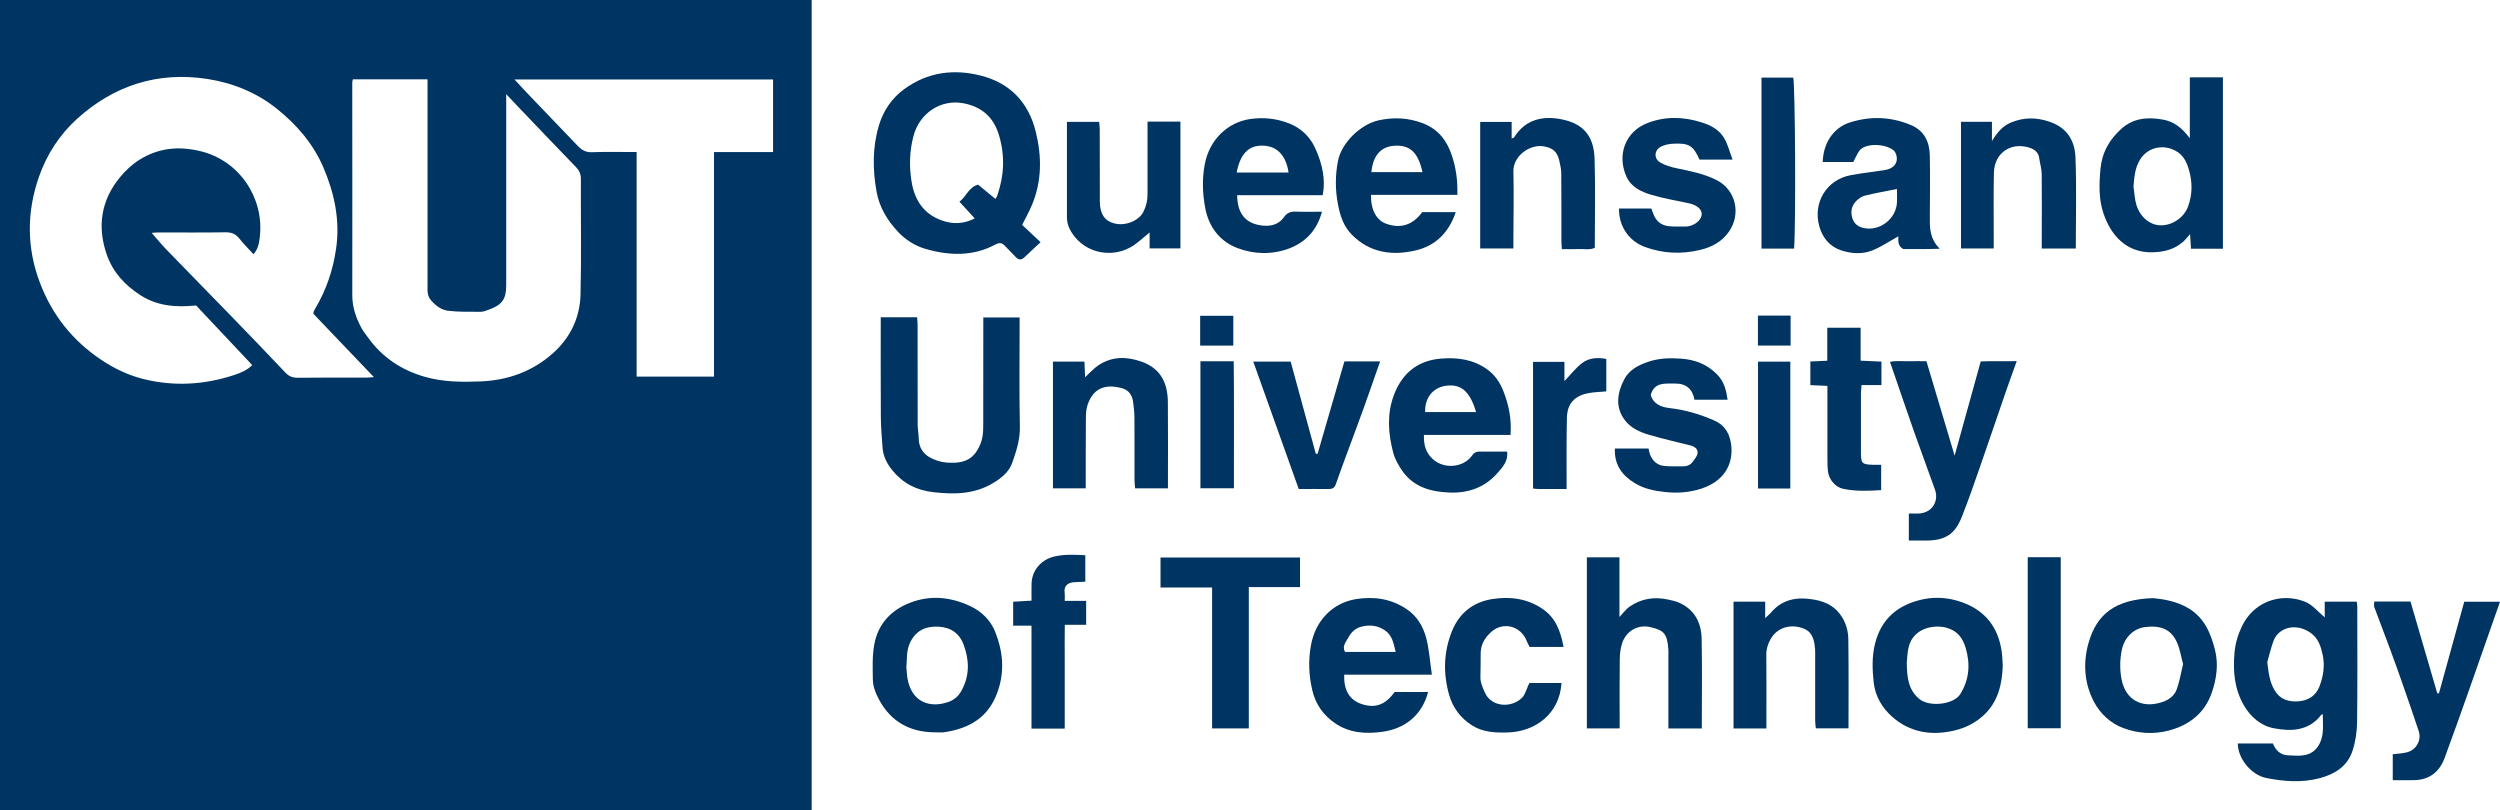
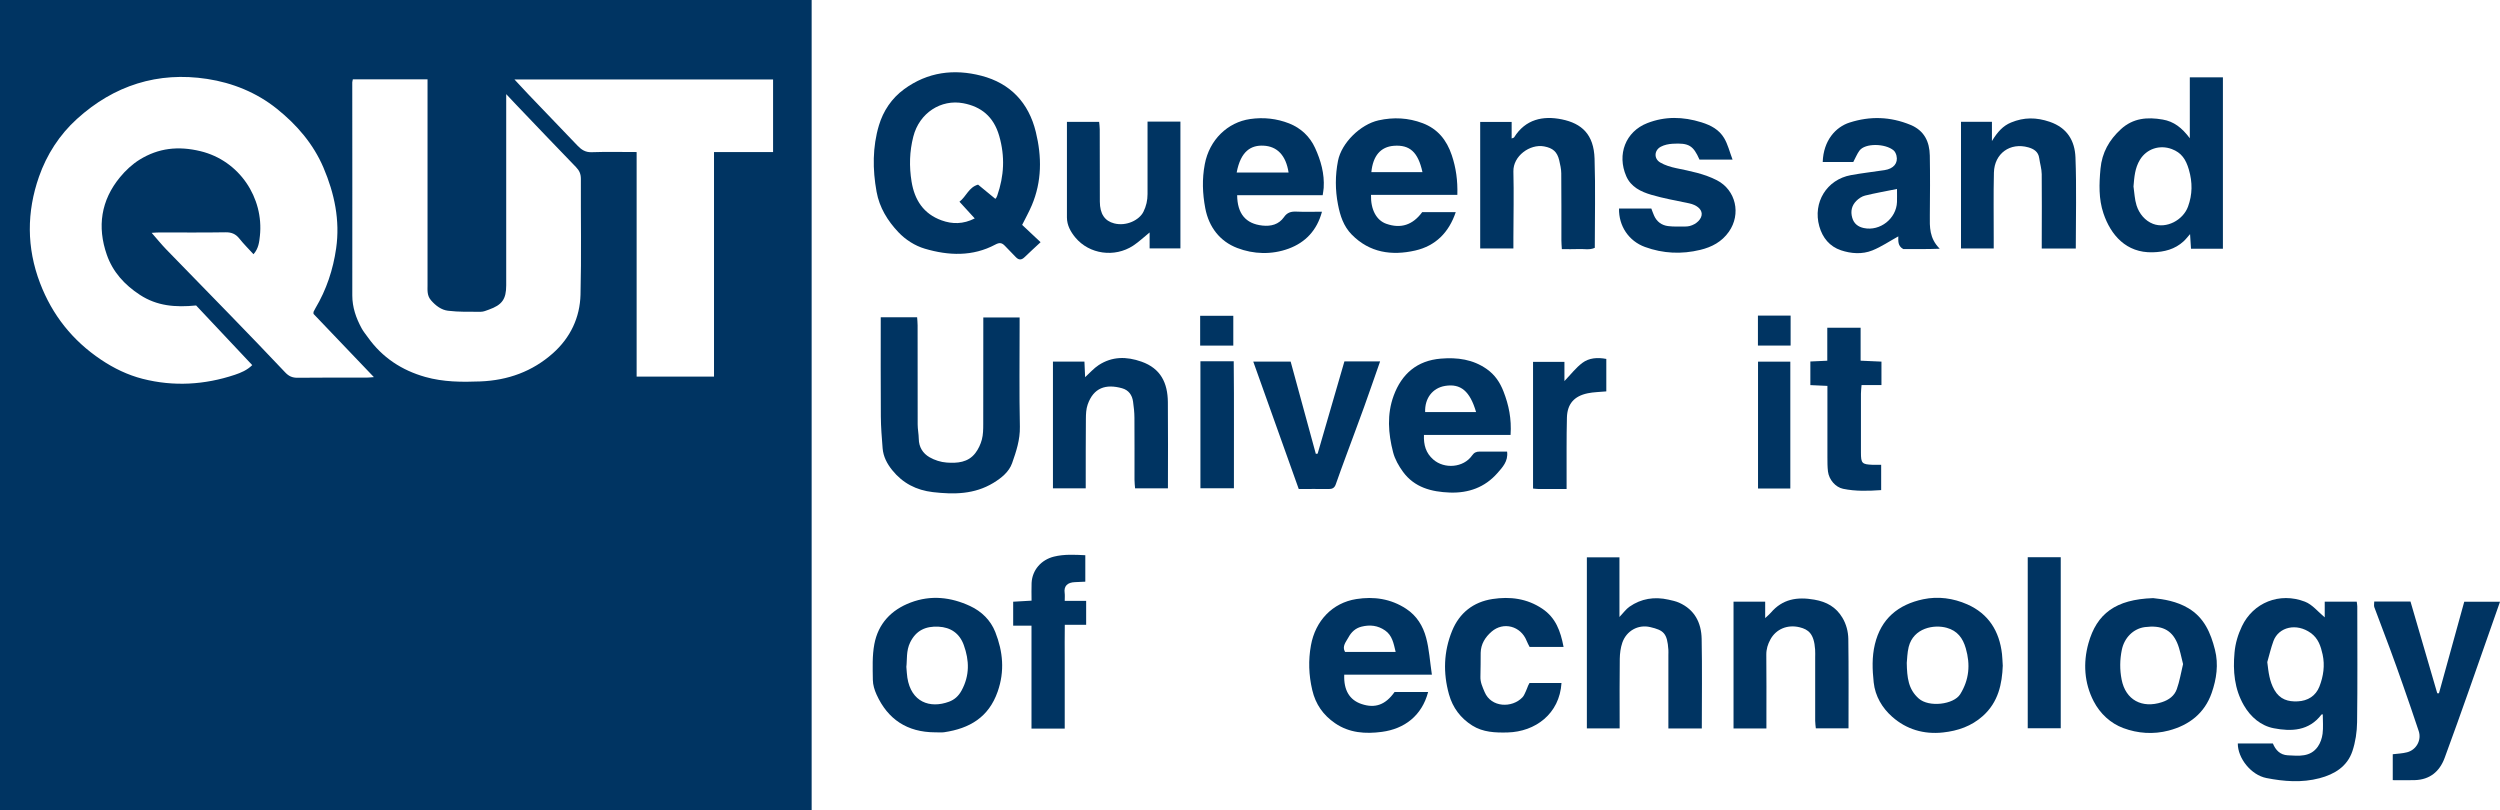
<svg xmlns="http://www.w3.org/2000/svg" id="Layer_2" viewBox="0 0 772.5 250.4">
  <defs>
    <style>.cls-1{fill:#003462;stroke-width:0px;}</style>
  </defs>
  <g id="Layer_1-2">
    <path class="cls-1" d="m250.8,250.4H0V0h250.8v250.4ZM96.88,96.96c0-.39-.04-.51,0-.6.18-.37.36-.74.57-1.09,3.42-5.74,5.49-11.99,6.42-18.54,1.24-8.64-.53-16.98-3.91-24.91-3.12-7.33-8.23-13.26-14.41-18.21-6.29-5.04-13.7-8.02-21.52-9.22-15.26-2.34-28.81,1.99-40.25,12.36-5.4,4.89-9.35,11.04-11.73,17.84-3.81,10.88-3.86,21.94.32,32.88,3.78,9.9,10.04,17.76,18.84,23.67,3.97,2.67,8.29,4.75,12.83,5.91,9.56,2.45,19.16,1.89,28.53-1.24,1.85-.62,3.79-1.42,5.37-2.99-6-6.37-11.8-12.54-17.34-18.43-6.46.64-12.1.16-17.36-3.27-4.77-3.11-8.39-7.1-10.24-12.41-3.01-8.65-1.81-16.81,4.09-23.96,1.71-2.08,3.79-4.02,6.07-5.43,5.8-3.57,11.9-4.27,18.77-2.61,12.1,2.92,19.62,14.49,18.38,26.16-.2,1.84-.38,3.88-1.98,5.69-1.56-1.71-3.06-3.19-4.35-4.82-1.16-1.47-2.48-2-4.37-1.96-6.81.12-13.63.04-20.45.05-.65,0-1.31.06-2.3.12,1.72,1.96,3.04,3.6,4.5,5.11,6.57,6.79,13.2,13.52,19.78,20.31,5.69,5.87,11.38,11.75,16.98,17.7,1.12,1.19,2.22,1.68,3.86,1.66,7.13-.09,14.27-.04,21.41-.05.64,0,1.29-.09,2.14-.15-6.46-6.77-12.65-13.25-18.7-19.58Zm12.15-72.46c-.1.56-.18.77-.18.97,0,21.93.05,43.87.01,65.8,0,3.69,1.15,6.97,2.85,10.12.55,1.02,1.31,1.93,1.99,2.88,4.43,6.21,10.45,10.16,17.72,12.21,5.57,1.57,11.3,1.61,17.03,1.38,8.47-.34,16.05-3.05,22.42-8.72,5.39-4.8,8.33-11.01,8.51-18.11.3-11.92.06-23.85.11-35.77,0-1.51-.47-2.56-1.51-3.63-6.25-6.43-12.42-12.94-18.62-19.42-.83-.87-1.64-1.74-2.94-3.12,0,1.73,0,2.77,0,3.8,0,18.42,0,36.84,0,55.26,0,4.3-1.27,6.07-5.37,7.53-.8.28-1.63.66-2.45.66-3.39,0-6.81.09-10.17-.32-2.03-.25-3.77-1.53-5.22-3.2-1.3-1.49-1.1-3.11-1.1-4.75-.01-20.02,0-40.03,0-60.05,0-1.14,0-2.27,0-3.51h-23.1Zm87.69,22.47v69.41h23.91V46.99h18.25v-22.43h-79.91c1.7,1.82,2.96,3.21,4.26,4.56,5.06,5.29,10.14,10.55,15.19,15.85,1.22,1.28,2.46,2.13,4.42,2.06,4.46-.16,8.92-.05,13.88-.05Z" />
    <path class="cls-1" d="m315.84,69.49c1.74,1.64,3.59,3.37,5.7,5.35-1.7,1.59-3.35,3.08-4.95,4.63-.96.93-1.8.93-2.71-.03-1.09-1.16-2.23-2.28-3.32-3.43-.9-.95-1.63-1.18-3-.44-7.02,3.76-14.46,3.44-21.78,1.28-3.05-.9-5.97-2.76-8.18-5.1-3.32-3.51-5.86-7.61-6.74-12.5-1.25-6.89-1.27-13.84.73-20.52,1.32-4.4,3.89-8.32,7.78-11.17,7.29-5.33,15.42-6.34,23.87-4.15,8.98,2.33,14.63,8.35,16.83,17.37,1.87,7.66,1.89,15.29-1.26,22.7-.85,2-1.92,3.92-2.97,6.02Zm-8.33-8.08c.09-.05.2-.07.23-.13.15-.27.31-.54.41-.84,2.11-6.09,2.44-12.06.6-18.46-1.73-6.01-5.64-9.05-11.11-10.08-6.84-1.29-13.56,2.96-15.43,10.31-1.18,4.62-1.3,9.21-.54,13.9.93,5.71,3.71,9.97,9.27,11.98,3.31,1.2,6.68,1.22,10.25-.6-1.66-1.82-3.13-3.42-4.72-5.16,2.14-1.64,2.84-4.45,5.75-5.28,1.75,1.44,3.53,2.9,5.3,4.36Z" />
    <path class="cls-1" d="m702.32,229.74c.84,2.01,2.2,3.52,4.6,3.65,3.39.18,6.94.62,9.27-2.65.8-1.13,1.31-2.62,1.49-4.01.25-1.97.06-3.99.06-6-.21.03-.36.01-.41.07-3.85,5.08-9.31,5.28-14.73,4.23-4-.77-7.17-3.49-9.25-7.09-2.92-5.06-3.41-10.59-2.88-16.31.26-2.88,1.06-5.54,2.29-8.12,3.47-7.28,11.59-10.62,19.45-7.6,2.31.88,4.08,3.17,6.13,4.85v-4.84h9.89c.06.51.17,1,.17,1.49,0,11.92.1,23.84-.06,35.75-.04,3-.5,6.11-1.45,8.95-1.59,4.74-5.52,7.14-10.16,8.36-5.46,1.44-11,1.01-16.42-.06-4.75-.94-8.85-6.13-8.83-10.67h10.84Zm-1.73-25.15c.38,3.1.66,5.94,2.22,8.64,1.68,2.9,4.22,3.64,7.19,3.49,3.11-.15,5.56-1.67,6.7-4.58,1.23-3.15,1.73-6.51.99-9.9-.56-2.55-1.35-4.99-3.65-6.64-4.44-3.2-9.93-1.86-11.54,2.47-.78,2.11-1.28,4.33-1.91,6.51Z" />
    <path class="cls-1" d="m272.15,98.04h11.24c.06.87.15,1.68.15,2.5,0,10.21-.01,20.42.02,30.63,0,1.48.32,2.95.34,4.43.03,2.56,1.27,4.51,3.33,5.69,1.56.9,3.47,1.51,5.27,1.64,3.29.24,6.66,0,8.9-2.95.92-1.21,1.61-2.7,2-4.17.4-1.51.42-3.16.42-4.74.03-10,.02-20,.02-29.99v-2.98h11.22c0,.87,0,1.68,0,2.49,0,10.42-.14,20.85.08,31.27.08,4.03-1.14,7.68-2.41,11.28-.94,2.65-3.26,4.55-5.78,6.08-5.86,3.55-12.16,3.6-18.67,2.85-5.15-.6-9.35-2.77-12.6-6.81-1.59-1.98-2.74-4.18-2.95-6.73-.26-3.28-.53-6.57-.55-9.85-.07-10.09-.03-20.19-.03-30.64Z" />
    <path class="cls-1" d="m686.89,76.86h-9.87c-.09-1.42-.18-2.76-.29-4.52-.81.91-1.34,1.63-1.99,2.22-2.71,2.49-5.98,3.31-9.59,3.4-8.16.21-12.93-5.34-15.18-12.02-1.51-4.47-1.35-9.1-.92-13.79.47-5.03,2.7-8.91,6.3-12.22,3.76-3.45,8.16-3.82,12.92-2.99,3.43.59,5.92,2.5,8.38,5.78v-18.82h10.23v52.96Zm-27.64-19.25c.29,1.96.35,3.99.94,5.85.82,2.58,2.64,4.77,5.09,5.71,4.12,1.58,9.28-1.12,10.82-5.33,1.37-3.75,1.41-7.46.26-11.43-.91-3.12-2.25-5.23-5.3-6.36-3.72-1.38-7.73-.08-9.8,3.29-1.57,2.56-1.77,5.37-2.01,8.27Z" />
    <path class="cls-1" d="m525.84,225.1h-10.31c0-1.07,0-2,0-2.93,0-6.59,0-13.19,0-19.78,0-.53.04-1.07,0-1.6-.34-5.14-1.47-6.05-5.61-7.02-3.78-.89-7.37,1.2-8.62,4.81-.54,1.57-.76,3.32-.79,4.99-.09,6.17-.04,12.34-.04,18.51,0,.94,0,1.88,0,3h-10.13v-52.86h10.07v18.43c1.23-1.29,2.03-2.43,3.1-3.18,3.64-2.53,7.7-3.15,12.01-2.19,1.12.25,2.28.49,3.32.95,4.82,2.15,6.87,6.22,6.97,11.18.18,9.13.05,18.27.05,27.71Z" />
    <path class="cls-1" d="m442.45,208.47h-27.08c-.2,4.79,1.64,7.83,5.34,9.07,4.19,1.41,7.4.27,10.21-3.71h10.37c-1.94,7.35-7.32,11.39-14.3,12.32-5.03.67-10.03.36-14.45-2.67-3.66-2.52-6.02-5.81-7.06-10.28-1.08-4.63-1.24-9.16-.4-13.79,1.37-7.6,6.65-13.14,14.02-14.3,5.42-.85,10.63-.12,15.39,3,3.32,2.18,5.22,5.35,6.18,8.94.95,3.53,1.16,7.25,1.78,11.42Zm-11.19-7.01c-.64-2.72-1.07-5.12-3.27-6.65-2.26-1.56-4.67-1.83-7.3-1.17-1.91.48-3.16,1.72-4.02,3.31-.74,1.38-2.07,2.76-1.05,4.5h15.64Z" />
    <path class="cls-1" d="m466.76,134.39h-26.76c-.12,3.15.6,5.6,2.88,7.6,3.43,3.01,9.33,2.54,11.97-1.22.65-.93,1.32-1.23,2.34-1.23,2.76.02,5.51,0,8.5,0,.41,3.01-1.48,4.92-3.03,6.69-3.84,4.36-8.89,6.18-14.67,5.97-5.66-.21-10.9-1.56-14.45-6.39-1.33-1.82-2.53-3.93-3.08-6.09-1.5-5.79-1.93-11.73.19-17.47,2.48-6.72,7.22-10.85,14.62-11.44,5.06-.41,9.86.22,14.15,3.24,2.5,1.76,4.06,4.08,5.17,6.93,1.63,4.19,2.51,8.42,2.18,13.4Zm-10.65-7.06c-1.9-6.5-4.77-8.86-9.55-8.09-3.88.63-6.35,3.8-6.19,8.09h15.74Z" />
    <path class="cls-1" d="m450.33,60.22h-26.69c-.12,4.55,1.68,7.86,4.72,8.93,4.49,1.58,8.17.39,11.11-3.61h10.36c-2.13,6.34-6.27,10.44-12.51,11.87-7.23,1.65-14.09.71-19.63-4.92-2.54-2.58-3.59-5.86-4.25-9.28-.88-4.5-.88-9.01,0-13.51,1.1-5.58,6.95-11.26,12.52-12.51,4.67-1.04,9.21-.8,13.63.87,4.64,1.75,7.43,5.19,9.01,9.9,1.3,3.88,1.85,7.76,1.72,12.27Zm-10.79-7.04c-1.36-6.2-3.93-8.49-8.83-8.13-4.07.3-6.47,3.07-6.96,8.13h15.78Z" />
    <path class="cls-1" d="m572.67,50.05h-9.45c.22-6.67,4.02-10.81,8.3-12.18,6.38-2.05,12.61-1.84,18.81.71,4.28,1.77,5.9,5.21,5.98,9.49.12,6.17.06,12.35.01,18.52-.03,3.5-.2,7.01,3.06,10.27-4.27.19-7.83.05-11.25.11-1.83-.98-1.54-2.68-1.55-3.93-2.71,1.49-5.24,3.22-8.02,4.34-3.13,1.26-6.56,1.01-9.7-.04-3.49-1.17-5.7-3.85-6.7-7.43-2.05-7.32,2.28-14.42,9.76-15.79,3.45-.63,6.94-1.02,10.41-1.55,2.8-.43,4.24-2.16,3.68-4.48-.14-.58-.45-1.25-.89-1.62-2.52-2.13-8.79-2.33-10.56.09-.72.98-1.18,2.16-1.89,3.49Zm13.5,8.34c-3.54.72-6.73,1.27-9.86,2.04-.97.24-1.95.89-2.67,1.61-1.45,1.44-1.88,3.22-1.3,5.25.53,1.86,1.84,2.81,3.6,3.18,5.01,1.05,10.05-2.94,10.23-8.05.04-1.25,0-2.51,0-4.04Z" />
    <path class="cls-1" d="m288.87,226.29c-8.49-.05-14.53-3.96-18.02-11.68-.63-1.39-1.12-2.98-1.14-4.49-.05-3.7-.22-7.48.46-11.08,1.19-6.3,5.18-10.57,11.2-12.85,6.28-2.39,12.47-1.68,18.4,1.08,3.52,1.64,6.32,4.35,7.78,8.05,2.36,6.01,2.95,12.04.73,18.38-2.79,7.99-8.73,11.41-16.53,12.56-.94.14-1.91.02-2.87.02Zm-8.8-20.17c.12,1.36.15,2.32.3,3.27,1.17,7.56,6.98,9.62,12.87,7.44,1.64-.6,2.93-1.71,3.88-3.45,2.54-4.65,2.41-9.3.69-14.06-1.31-3.63-4.05-5.49-7.82-5.68-3.94-.19-6.9,1.12-8.74,4.84-1.29,2.62-.91,5.34-1.19,7.63Z" />
    <path class="cls-1" d="m408.69,60.31h-26.41c.05,5.73,2.66,8.84,7.81,9.39,2.65.29,5.07-.32,6.68-2.64.97-1.4,2.19-1.75,3.81-1.67,2.54.12,5.08.03,7.91.03-1.56,5.8-5.13,9.5-10.3,11.41-5.23,1.93-10.86,1.74-15.91-.21-5.33-2.05-8.74-6.43-9.85-12.27-.86-4.53-1.02-9.04-.15-13.62,1.42-7.55,7.07-12.95,14.02-13.95,4.15-.6,8.21-.15,12.06,1.36,3.59,1.42,6.37,4.02,7.99,7.55,1.79,3.9,2.95,7.99,2.67,12.37-.04.62-.17,1.23-.31,2.26Zm-26.56-7c5.36.01,10.67.02,16.04,0-.81-5.33-3.55-8.1-7.74-8.3-3.81-.19-7.04,1.61-8.3,8.3Z" />
    <path class="cls-1" d="m665.31,184.82c3.3.33,7.29.97,10.9,3.12,4.89,2.91,6.9,7.64,8.21,12.82,1.16,4.56.48,9.08-1.01,13.36-2.19,6.26-6.92,9.95-13.26,11.62-4.75,1.25-9.57.9-14.04-.76-3.96-1.47-7.17-4.46-9.15-8.26-2.95-5.68-3.3-11.94-1.64-17.91,2.56-9.21,8.44-13.6,20-13.99Zm9.26,20.39c-.59-2.2-.94-4.52-1.84-6.6-1.77-4.08-4.93-5.48-9.94-4.84-3.54.46-6.38,3.25-7.15,7.04-.62,3.05-.66,6.09-.06,9.17,1.23,6.33,6.33,9,12.44,7,2.18-.71,3.88-1.97,4.61-4.03.87-2.42,1.28-5.01,1.94-7.75Z" />
    <path class="cls-1" d="m618.86,205.62c-.21,5.7-1.36,11.33-6.17,15.63-3.53,3.15-7.69,4.58-12.28,5.08-5.96.66-11.38-.98-15.74-4.86-3.03-2.69-5.24-6.3-5.7-10.62-.42-3.93-.57-7.83.36-11.73,1.9-7.97,7.22-12.31,14.92-13.95,4.65-.98,9.31-.33,13.63,1.57,6.6,2.91,9.94,8.3,10.74,15.36.12,1.06.14,2.12.23,3.52Zm-29.67-.86c.08,4.66.48,8.23,3.7,11.08,3.18,2.82,10.83,1.85,12.81-1.32,2.79-4.49,3.18-9.16,1.73-14.19-.92-3.19-2.6-5.41-5.85-6.33-3.94-1.12-10.31.01-11.79,5.88-.46,1.84-.47,3.79-.59,4.88Z" />
-     <path class="cls-1" d="m589.83,167v-8.33c1.14,0,2.17.05,3.2,0,3.88-.24,6.18-3.69,4.87-7.4-2.14-6.05-4.4-12.05-6.53-18.1-2.46-6.99-4.83-14.01-7.36-21.35,1.95-.44,3.83-.15,5.67-.2,1.8-.05,3.6-.01,5.59-.01,2.85,9.53,5.67,19.01,8.71,29.19,2.78-10.04,5.36-19.34,8.06-29.11,3.44-.18,7.11-.02,11.13-.1-1.26,3.52-2.43,6.72-3.54,9.94-2.55,7.38-5.04,14.78-7.61,22.15-1.85,5.3-3.67,10.61-5.73,15.82-1.71,4.34-4.02,7.5-10.81,7.52-1.79,0-3.58,0-5.66,0Z" />
    <path class="cls-1" d="m733.65,185.87h11.19c2.78,9.52,5.52,18.93,8.27,28.35.18,0,.35,0,.53,0,2.59-9.36,5.17-18.73,7.81-28.28h11.05c-3.26,9.29-6.42,18.38-9.63,27.45-2.46,6.95-4.92,13.9-7.48,20.81-1.57,4.23-4.58,6.72-9.23,6.86-2.21.07-4.42.01-6.8.01v-8.01c1.41-.18,2.98-.22,4.45-.61,2.85-.75,4.49-3.77,3.58-6.52-1.59-4.82-3.26-9.62-4.93-14.41-1.29-3.7-2.61-7.39-3.97-11.06-1.59-4.29-3.25-8.56-4.83-12.85-.17-.46-.02-1.04-.02-1.75Z" />
    <path class="cls-1" d="m500.26,64.44h10c.24.62.5,1.4.83,2.14.82,1.9,2.34,3.02,4.32,3.28,1.78.23,3.61.12,5.42.13.42,0,.86-.05,1.27-.15,2.14-.53,3.81-2.24,3.73-3.81-.07-1.49-1.61-2.71-3.89-3.2-3.91-.83-7.87-1.51-11.69-2.64-3.19-.94-6.28-2.4-7.74-5.75-2.91-6.68-.24-13.77,6.51-16.4,5.46-2.13,11.02-2.03,16.74-.24,3.03.95,5.46,2.3,7,4.88,1.14,1.91,1.67,4.18,2.6,6.63h-10.22c-1.93-4.35-3.27-5.19-8.31-4.89-1.23.07-2.55.34-3.62.91-2.08,1.09-2.22,3.7-.2,4.88,1.48.87,3.23,1.39,4.93,1.75,4.3.9,8.62,1.7,12.57,3.73,5.89,3.03,7.55,10.44,3.73,15.9-2.21,3.15-5.3,4.76-8.85,5.62-5.77,1.4-11.51,1.15-17.1-.9-5.01-1.83-8.12-6.48-8.01-11.86Z" />
-     <path class="cls-1" d="m533.83,123.51h-10.25c-.54-3.23-2.55-5.05-5.98-4.99-3,.06-6.39-.58-7.52,3.52.8,2.8,3.14,3.75,5.77,4.05,4.84.55,9.42,1.89,13.87,3.85,3.55,1.57,4.95,4.51,5.26,7.98.54,5.96-2.56,10.85-9.22,13.05-3.64,1.2-7.44,1.49-11.31,1.06-3.28-.36-6.42-.99-9.27-2.72-3.96-2.4-6.39-5.66-6.18-10.71h10.41c.16.64.25,1.38.52,2.03.79,1.87,2.22,3.12,4.23,3.34,1.89.21,3.83.08,5.74.13,1.25.03,2.35-.34,3.09-1.33.64-.86,1.46-1.81,1.57-2.79.14-1.27-.94-2.01-2.19-2.33-4.23-1.07-8.48-2.04-12.66-3.25-2.83-.82-5.64-2.03-7.5-4.4-3.19-4.05-2.52-8.51-.36-12.71,1.48-2.86,4.07-4.32,7.28-5.44,3.49-1.22,6.86-1.26,10.29-1.03,4.23.29,8.07,1.7,11.19,4.91,2.14,2.2,2.78,4.76,3.22,7.75Z" />
    <path class="cls-1" d="m641.4,76.8h-10.5c0-1.05,0-1.98,0-2.91,0-6.7.07-13.4-.01-20.1-.02-1.64-.54-3.27-.77-4.92-.27-2-1.68-2.86-3.37-3.34-5.6-1.58-10.48,1.86-10.63,7.8-.16,6.7-.05,13.4-.06,20.1,0,1.05,0,2.1,0,3.34h-10.11v-39.14h9.56v5.95c1.75-2.85,3.4-4.69,5.92-5.73,4-1.65,7.8-1.62,11.94-.21,5.44,1.86,7.75,5.91,7.95,10.99.36,9.32.1,18.66.1,28.17Z" />
    <path class="cls-1" d="m325.37,111.74h9.72c.07,1.62.14,3.17.21,4.81,1.45-1.31,2.68-2.75,4.2-3.74,4.17-2.7,8.57-2.7,13.22-1.06,6.02,2.13,8.09,6.67,8.15,12.49.09,8.81.02,17.63.02,26.65h-10.15c-.06-.84-.18-1.74-.18-2.65-.01-6.38.03-12.77-.02-19.15-.01-1.68-.19-3.36-.43-5.02-.29-2.01-1.35-3.53-3.39-4.1-5.05-1.41-8.82-.15-10.63,5.04-.48,1.37-.54,2.92-.55,4.39-.06,6.49-.04,12.98-.05,19.47,0,.62,0,1.24,0,2.03h-10.13v-39.18Z" />
    <path class="cls-1" d="m535.65,185.91h9.79v5.08c.83-.78,1.33-1.18,1.74-1.66,3.62-4.24,8.13-4.97,13.44-4.04,3.85.67,6.7,2.29,8.68,5.58,1.21,2.02,1.79,4.3,1.83,6.55.13,9.14.06,18.28.06,27.63h-10.1c-.06-.71-.2-1.51-.2-2.32-.02-6.49,0-12.99,0-19.48,0-.85.04-1.71-.02-2.55-.32-4.88-2.07-6.2-4.77-6.87-3.78-.93-7.29.55-9.04,3.75-.81,1.47-1.29,3.01-1.27,4.76.07,6.49.03,12.99.03,19.48,0,1.04,0,2.08,0,3.27h-10.16v-39.18Z" />
-     <path class="cls-1" d="m374.55,181.54h-15.95v-9.27h43.11v9.14h-15.83v43.67h-11.34v-43.54Z" />
    <path class="cls-1" d="m354.57,37.58h10.18v39.17h-9.52v-4.92c-1.76,1.42-3.32,2.92-5.1,4.09-5.72,3.74-13.53,2.66-17.85-2.53-1.44-1.74-2.6-3.78-2.6-6.2,0-9.78,0-19.55,0-29.54h9.95c.06.7.19,1.51.19,2.31.02,7.45-.01,14.89.03,22.34.02,3.79,1.5,5.98,4.44,6.73,3.81.97,7.78-1.07,9.03-3.59.88-1.77,1.27-3.55,1.27-5.48-.02-6.6,0-13.19,0-19.79v-2.59Z" />
    <path class="cls-1" d="m467.1,37.65v5.14c.41-.18.68-.21.77-.36,3.5-5.59,8.91-6.73,14.72-5.55,6.17,1.26,9.89,4.64,10.13,12.13.3,9.14.07,18.3.07,27.57-1.6.75-3.31.3-4.95.38-1.68.07-3.36.02-5.23.02-.06-1.05-.14-1.87-.14-2.68-.01-6.92.03-13.83-.04-20.75-.01-1.34-.33-2.69-.63-4-.63-2.68-2-3.81-4.66-4.31-4.39-.82-9.62,2.96-9.5,7.75.17,6.81.02,13.62,0,20.43,0,1.05,0,2.1,0,3.36h-10.26v-39.11h9.71Z" />
-     <path class="cls-1" d="m483.15,199.91h-10.5c-.3-.61-.67-1.24-.93-1.91-1.79-4.55-7.17-6.01-10.84-2.81-1.94,1.69-3.3,3.82-3.35,6.54-.05,2.44.02,4.89-.08,7.32-.07,1.76.65,3.25,1.3,4.8,2.02,4.8,8.46,5.01,11.68,1.63.49-.51.75-1.25,1.07-1.91.27-.55.45-1.15.69-1.71.12-.27.27-.53.42-.81h9.89c-.6,9.56-8.11,15.05-16.64,15.28-3.79.1-7.6-.04-10.95-2.15-3.59-2.27-6.01-5.48-7.17-9.6-1.86-6.65-1.65-13.24.95-19.63,2.26-5.57,6.58-8.94,12.47-9.85,5.42-.83,10.68-.19,15.43,3.01,4.11,2.77,5.61,6.84,6.55,11.79Z" />
+     <path class="cls-1" d="m483.15,199.91h-10.5c-.3-.61-.67-1.24-.93-1.91-1.79-4.55-7.17-6.01-10.84-2.81-1.94,1.69-3.3,3.82-3.35,6.54-.05,2.44.02,4.89-.08,7.32-.07,1.76.65,3.25,1.3,4.8,2.02,4.8,8.46,5.01,11.68,1.63.49-.51.75-1.25,1.07-1.91.27-.55.45-1.15.69-1.71.12-.27.27-.53.42-.81h9.89c-.6,9.56-8.11,15.05-16.64,15.28-3.79.1-7.6-.04-10.95-2.15-3.59-2.27-6.01-5.48-7.17-9.6-1.86-6.65-1.65-13.24.95-19.63,2.26-5.57,6.58-8.94,12.47-9.85,5.42-.83,10.68-.19,15.43,3.01,4.11,2.77,5.61,6.84,6.55,11.79" />
    <path class="cls-1" d="m387.26,111.73h11.55c2.61,9.56,5.2,19.04,7.78,28.51.19-.02.37-.04.56-.06,2.76-9.5,5.52-19.01,8.27-28.5h11.03c-1.69,4.81-3.29,9.47-4.96,14.12-1.8,4.98-3.67,9.94-5.5,14.91-1.1,2.99-2.2,5.97-3.25,8.98-.38,1.08-1.07,1.43-2.16,1.42-2.97-.04-5.95-.01-9.27-.01-4.66-13.04-9.32-26.1-14.05-39.36Z" />
    <path class="cls-1" d="m335.36,171.56v8.18c-1.12.05-2.15.1-3.18.14-2.35.08-3.5,1.22-3.2,3.34.1.71.02,1.45.02,2.45h6.62v7.39h-6.6c-.06,3.71-.02,7.17-.02,10.63,0,3.62,0,7.23,0,10.85,0,3.48,0,6.97,0,10.59h-10.27v-31.8h-5.66v-7.4c1.77-.1,3.53-.21,5.68-.33,0-1.89-.07-3.68.01-5.46.2-4.02,2.97-7.17,6.92-8.15,3.14-.77,6.29-.59,9.68-.43Z" />
    <path class="cls-1" d="m581.37,111.74v7.24h-6.15c-.08,1.08-.19,1.89-.19,2.69-.01,6.06-.02,12.12,0,18.18,0,3.32.33,3.64,3.58,3.77.83.03,1.66,0,2.67,0v7.82c-4,.28-7.9.4-11.76-.4-2.35-.49-4.36-2.81-4.68-5.36-.18-1.47-.16-2.97-.17-4.46-.01-7.22,0-14.44,0-21.98-1.77-.08-3.41-.16-5.27-.24v-7.3c1.73-.08,3.37-.15,5.23-.24v-10.18h10.3v10.17c2.35.11,4.4.2,6.45.29Z" />
    <path class="cls-1" d="m626.57,172.18h10.2v52.85h-10.2v-52.85Z" />
    <path class="cls-1" d="m484.09,151.1c-3.17,0-5.93,0-8.69,0-.51,0-1.02-.08-1.69-.14v-39.15h9.7v5.94c1.98-2.06,3.54-4.12,5.53-5.61,2.06-1.55,4.66-1.76,7.41-1.23v10.03c-2.04.2-3.95.2-5.78.59-4.17.88-6.28,3.29-6.39,7.51-.16,6.38-.08,12.76-.1,19.15,0,.84,0,1.67,0,2.92Z" />
-     <path class="cls-1" d="m554.37,76.81h-10.07V23.98h9.81c.6,2.17.85,45.34.26,52.83Z" />
    <path class="cls-1" d="m370.93,111.64h10.29c.14,13.02.03,26.01.06,39.23h-10.35v-39.23Z" />
    <path class="cls-1" d="m543.23,111.75h9.98v39.2h-9.98v-39.2Z" />
    <path class="cls-1" d="m370.85,106.79v-9.21h10.24v9.21h-10.24Z" />
    <path class="cls-1" d="m553.3,97.52v9.26h-10.1v-9.26h10.1Z" />
  </g>
</svg>